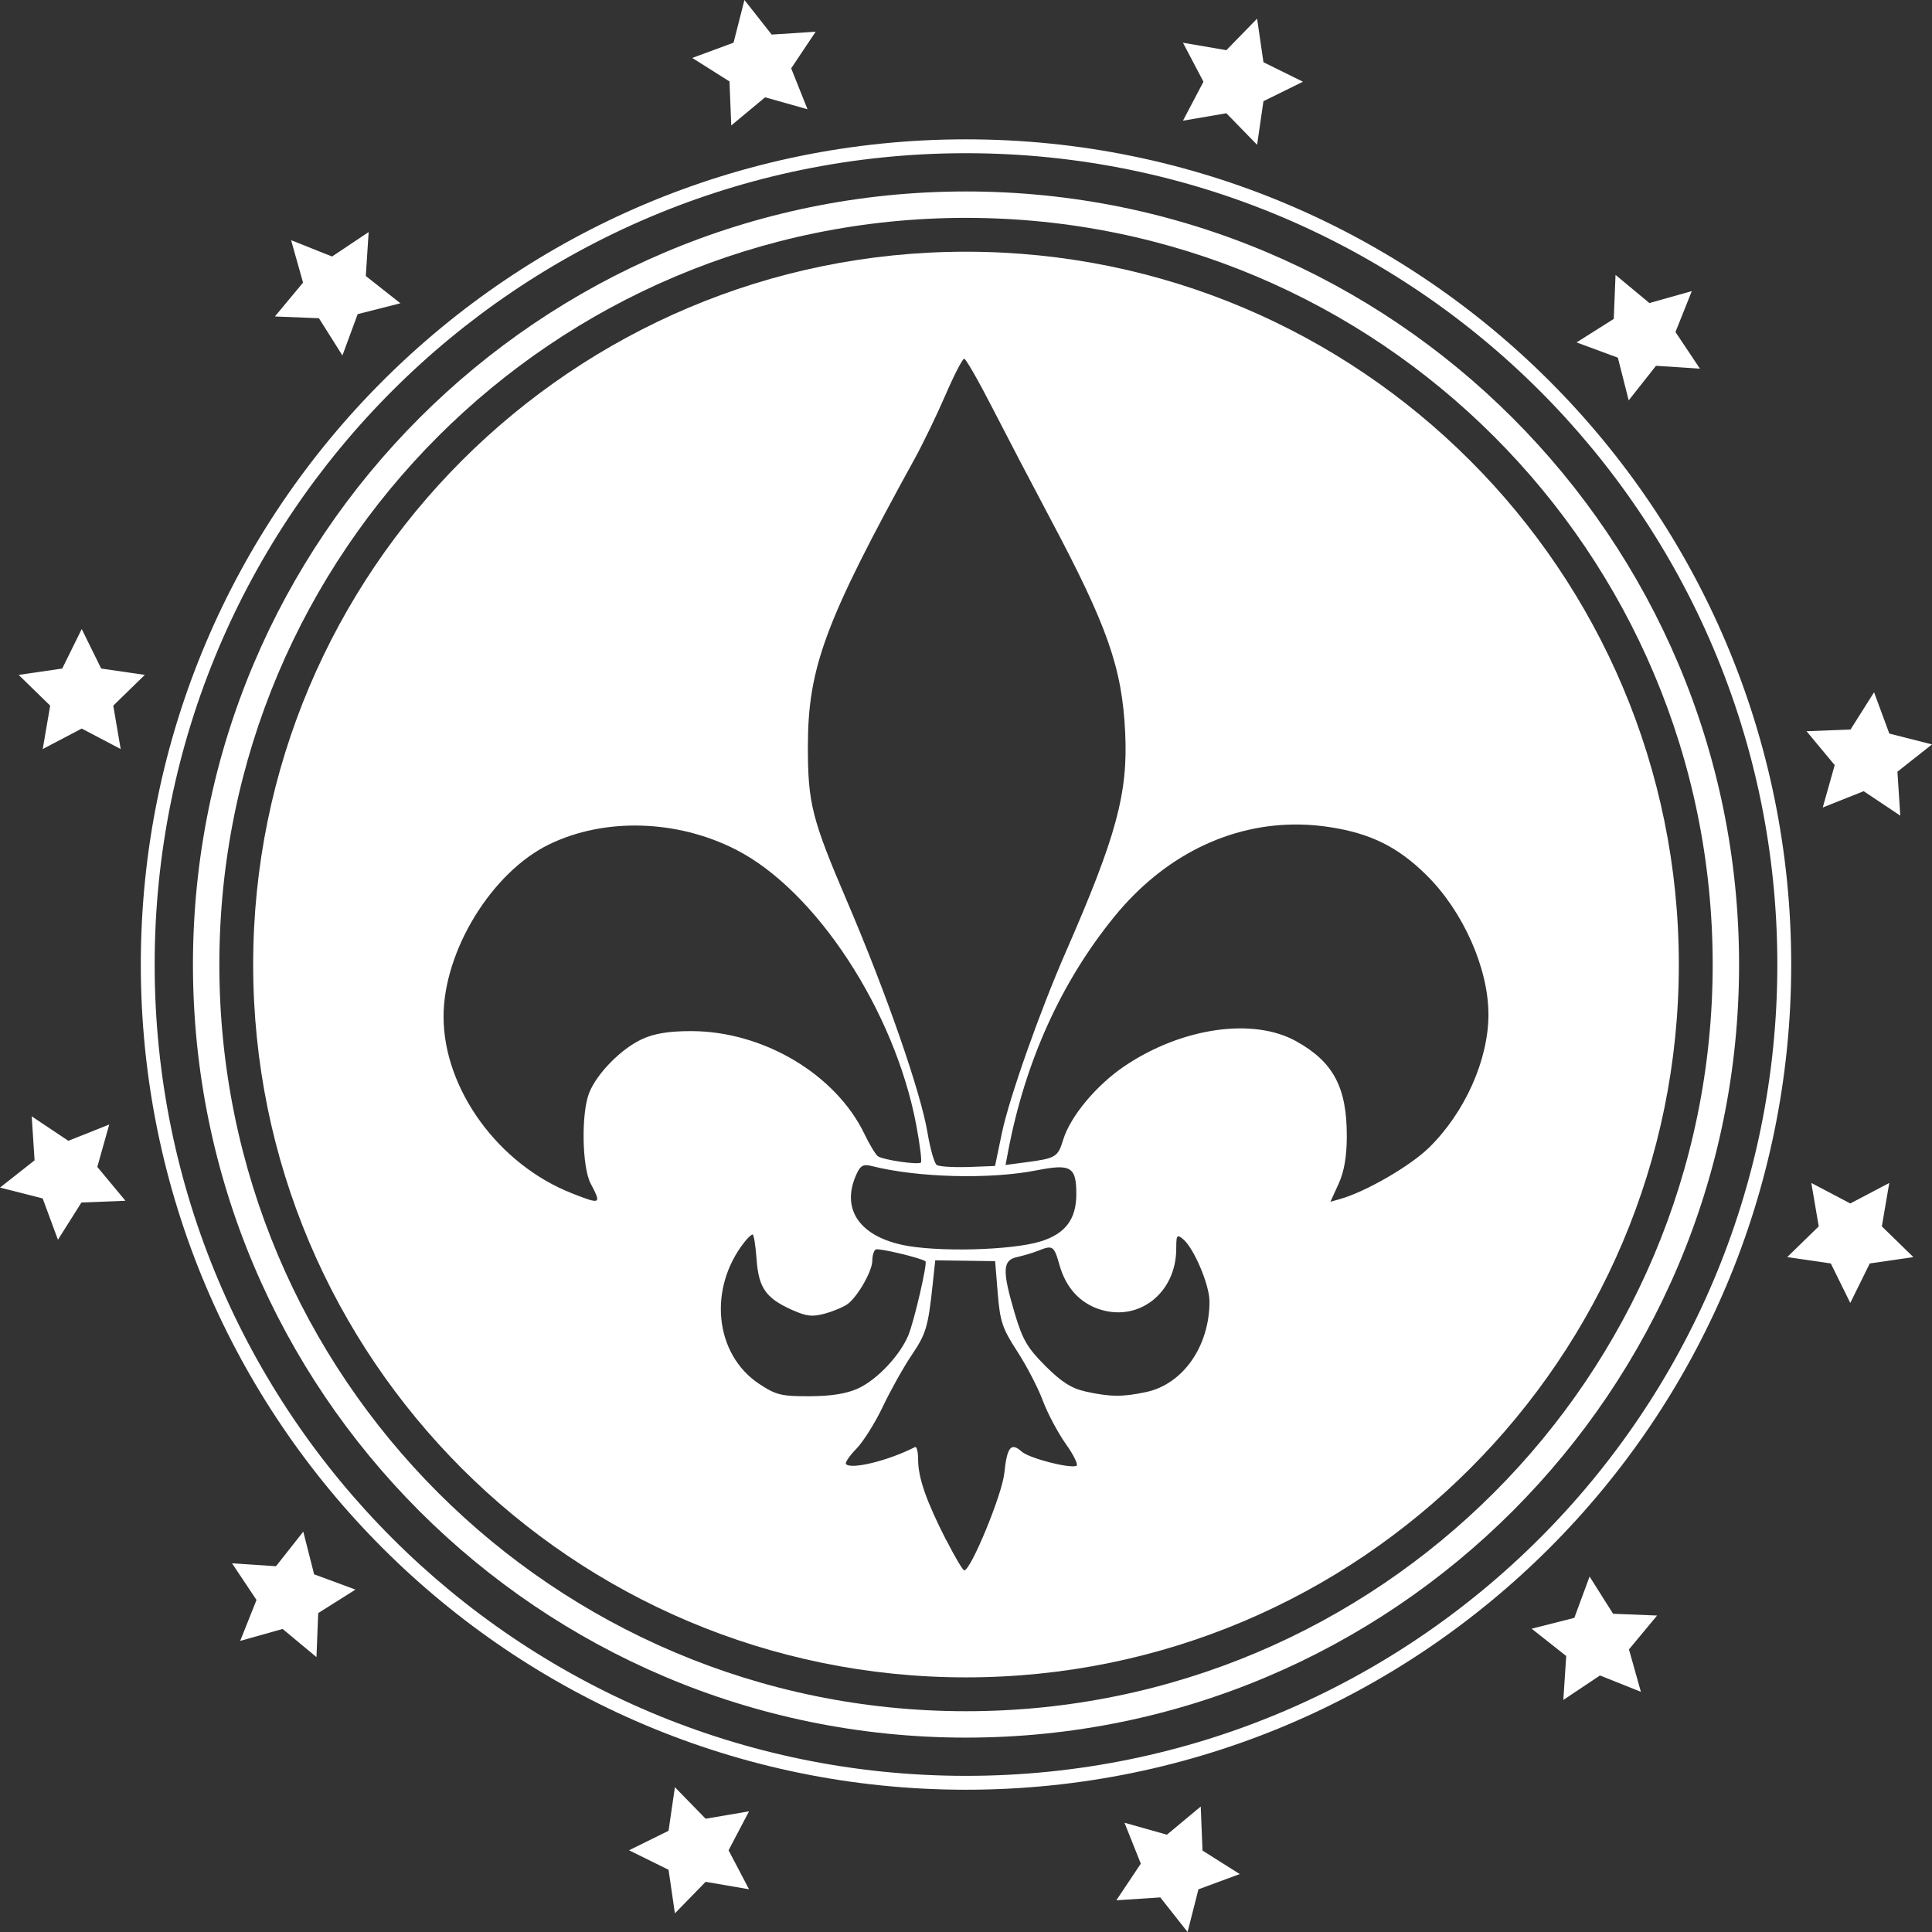
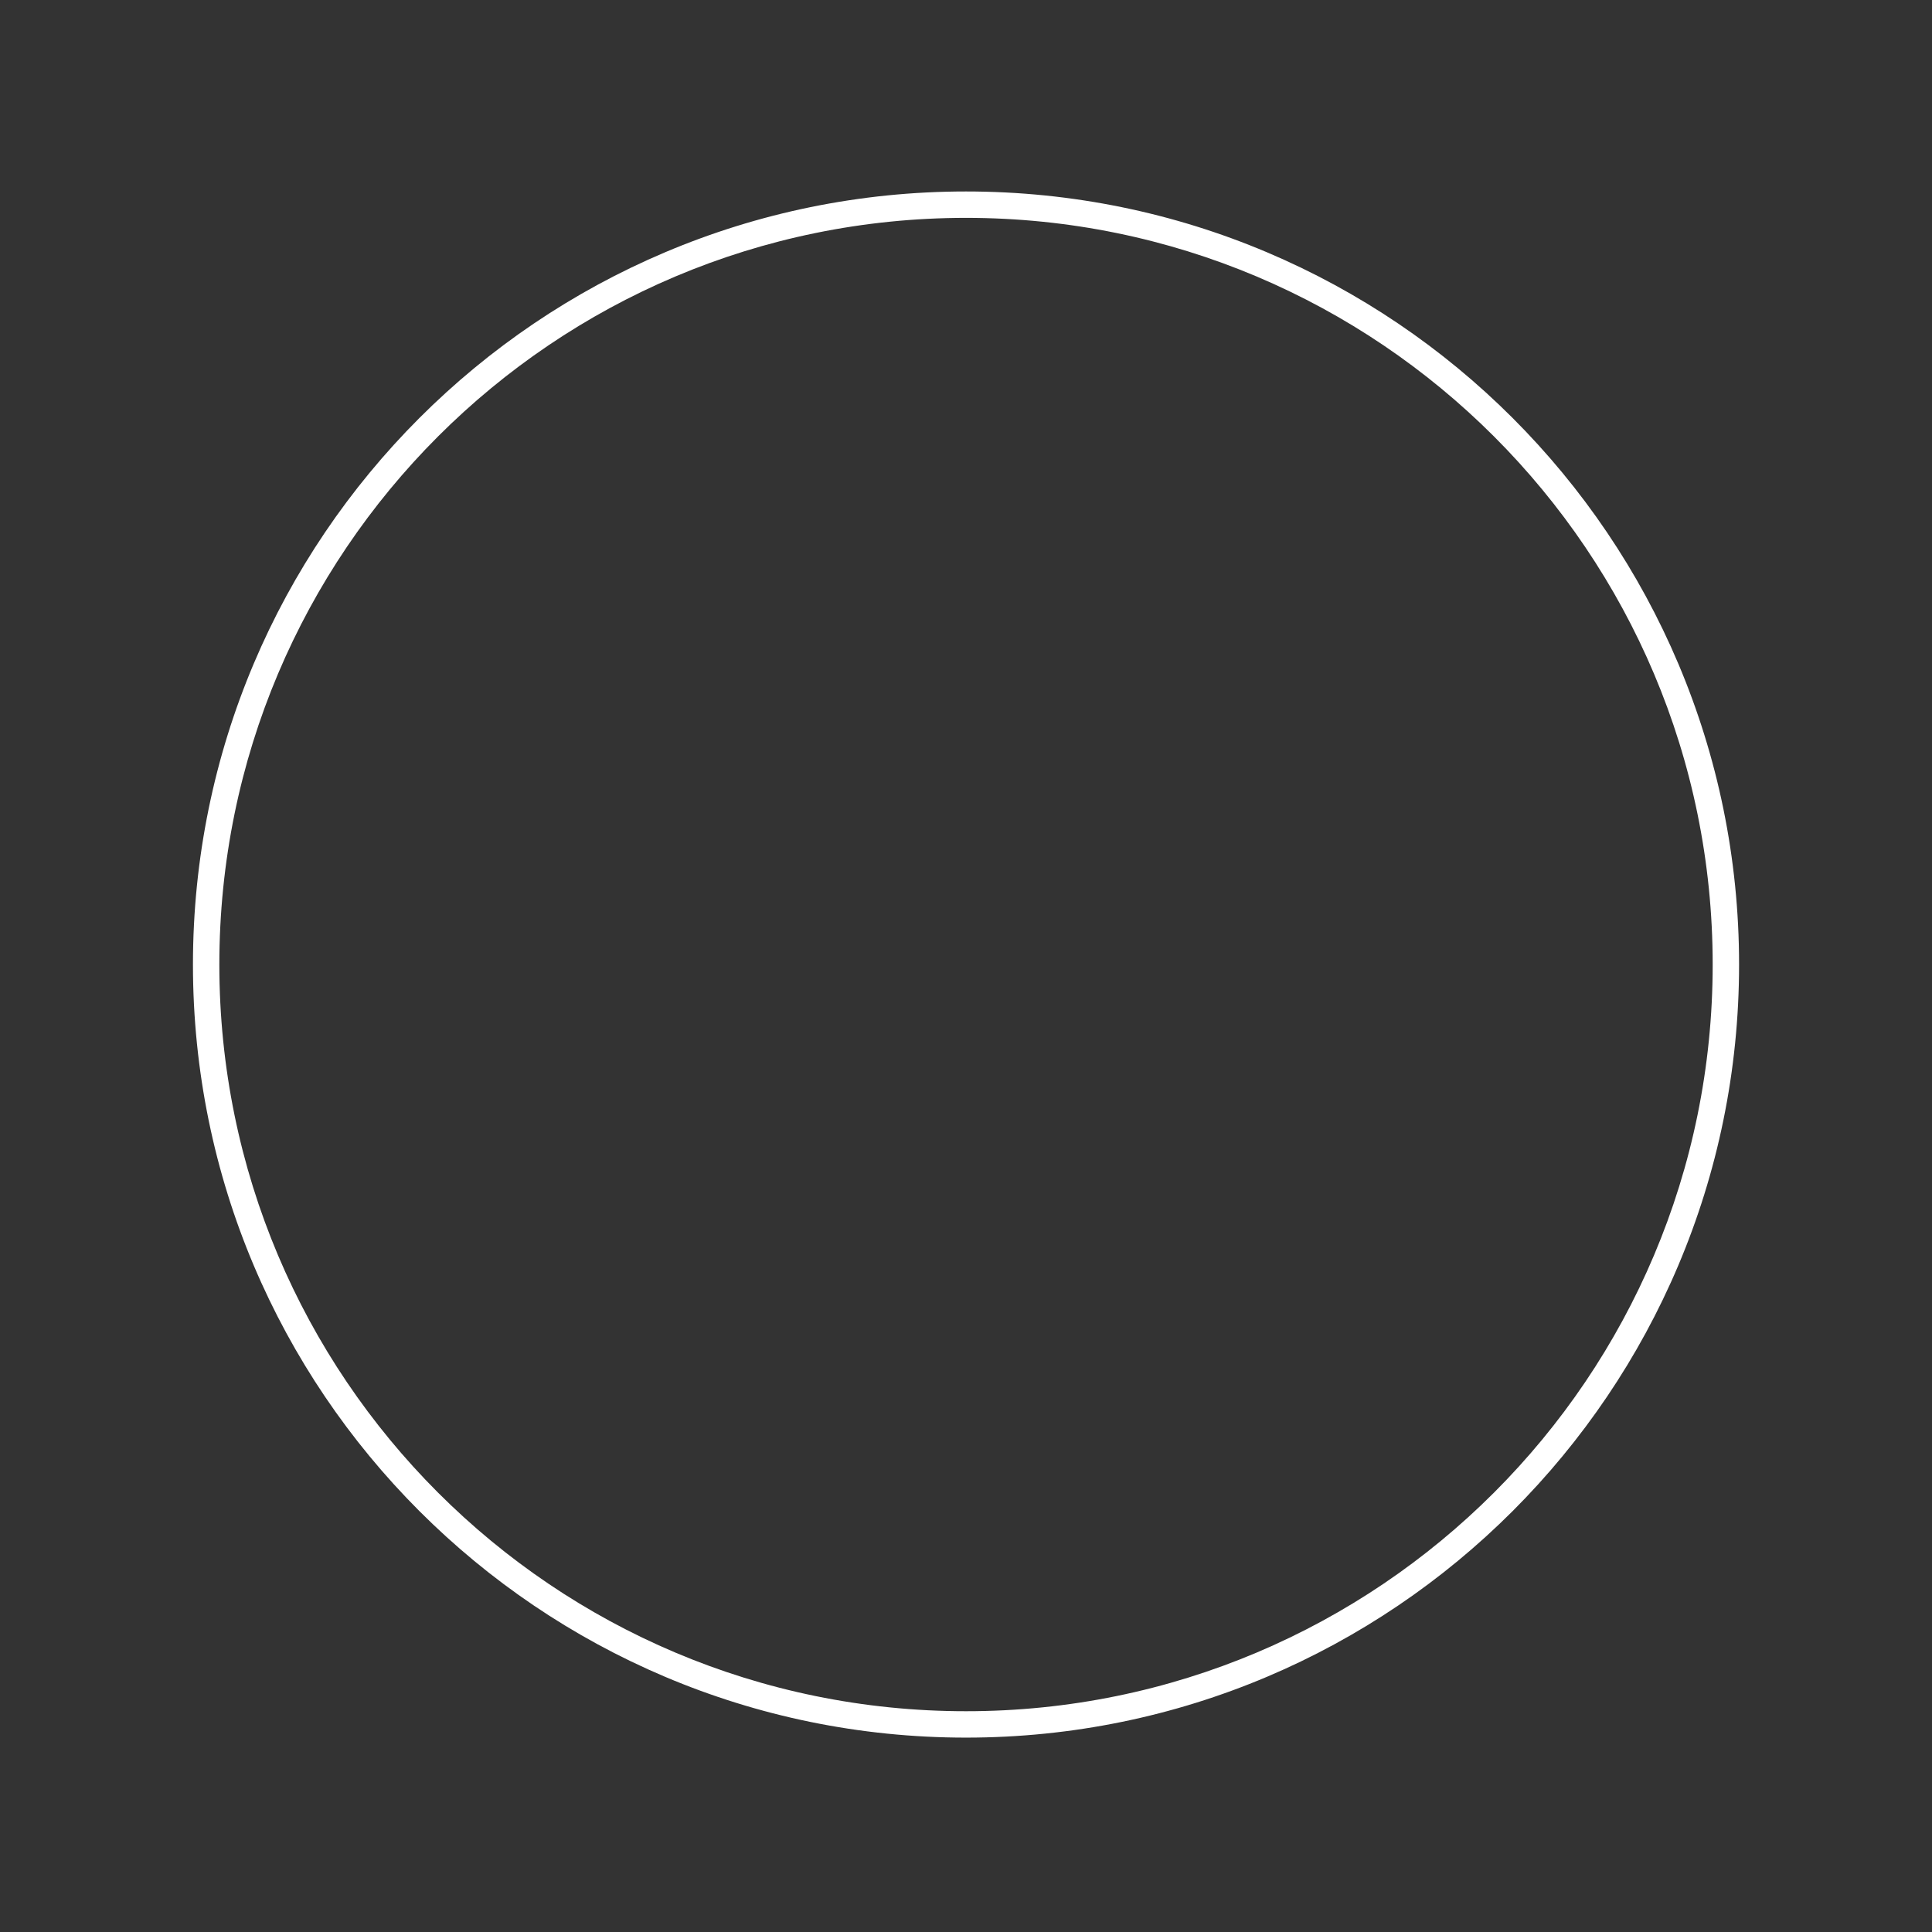
<svg xmlns="http://www.w3.org/2000/svg" width="77" height="77" viewBox="0 0 77 77" fill="none">
  <rect x="0" y="0" width="77" height="77" fill="#333333" stroke="none" />
  <g>
    <rect width="77" height="77" />
    <g id="Group">
-       <path id="path60" d="M28.41 0C12.72 0 0 12.72 0 28.41C0 44.1 12.72 56.82 28.41 56.82C44.1 56.82 56.82 44.1 56.82 28.41C56.82 12.72 44.1 0 28.41 0C28.41 0 28.41 0 28.41 0C28.41 0 28.41 0 28.41 0ZM28.338 4.265C28.404 4.265 28.916 5.158 29.474 6.249C30.033 7.34 31.053 9.292 31.741 10.585C34.052 14.93 34.631 16.579 34.754 19.16C34.87 21.581 34.408 23.287 32.383 27.919C31.343 30.299 30.134 33.725 29.843 35.115C29.843 35.115 29.567 36.438 29.567 36.438C29.567 36.438 28.491 36.48 28.491 36.48C27.899 36.496 27.337 36.463 27.242 36.397C27.242 36.397 27.242 36.398 27.242 36.398C27.148 36.332 26.983 35.749 26.876 35.111C26.605 33.489 25.241 29.566 23.676 25.904C22.266 22.609 22.108 21.984 22.108 19.731C22.108 16.578 22.788 14.745 26.373 8.235C26.698 7.643 27.247 6.508 27.591 5.712C27.935 4.916 28.271 4.265 28.338 4.265C28.338 4.265 28.338 4.265 28.338 4.265C28.338 4.265 28.338 4.265 28.338 4.265ZM41.702 22.83C42.099 22.836 42.499 22.87 42.901 22.932C44.543 23.184 45.626 23.722 46.768 24.852C48.224 26.291 49.232 28.562 49.232 30.4C49.232 32.204 48.297 34.3 46.867 35.704C46.11 36.446 44.331 37.473 43.304 37.76C43.304 37.76 42.934 37.864 42.934 37.864C42.934 37.864 43.259 37.151 43.259 37.151C43.482 36.661 43.585 36.07 43.587 35.264C43.593 33.303 43.05 32.285 41.559 31.461C39.847 30.515 37.017 30.924 34.749 32.444C33.617 33.202 32.57 34.455 32.282 35.395C32.073 36.081 31.988 36.133 30.818 36.288C30.818 36.288 29.986 36.398 29.986 36.398C29.986 36.398 30.092 35.839 30.092 35.839C30.772 32.267 32.205 29.103 34.319 26.505C36.291 24.082 38.924 22.785 41.702 22.83C41.702 22.83 41.702 22.83 41.702 22.83C41.702 22.83 41.702 22.83 41.702 22.83ZM15.462 22.873C16.754 22.909 18.064 23.23 19.244 23.832C22.43 25.458 25.573 30.262 26.428 34.81C26.574 35.586 26.657 36.256 26.613 36.3C26.512 36.402 25.12 36.199 24.9 36.052C24.81 35.986 24.57 35.596 24.367 35.172C23.223 32.785 20.326 31.063 17.453 31.063C16.565 31.063 15.993 31.156 15.501 31.382C14.669 31.763 13.697 32.751 13.39 33.528C13.07 34.338 13.105 36.477 13.449 37.134C13.887 37.97 13.866 37.981 12.715 37.533C12.715 37.533 12.715 37.531 12.715 37.531C9.779 36.386 7.588 33.374 7.588 30.484C7.588 27.867 9.507 24.736 11.792 23.623C12.897 23.085 14.17 22.837 15.462 22.873C15.462 22.873 15.462 22.873 15.462 22.873C15.462 22.873 15.462 22.873 15.462 22.873ZM24.445 36.407C24.507 36.408 24.579 36.421 24.667 36.444C26.491 36.904 29.375 36.978 31.23 36.611C32.593 36.342 32.807 36.471 32.807 37.562C32.807 38.555 32.372 39.135 31.399 39.44C30.237 39.806 27.2 39.88 25.838 39.577C25.838 39.577 25.838 39.575 25.838 39.575C24.12 39.193 23.43 38.112 24.045 36.767C24.166 36.501 24.259 36.402 24.445 36.406C24.445 36.406 24.445 36.407 24.445 36.407C24.445 36.407 24.445 36.407 24.445 36.407ZM19.905 39.168C19.953 39.168 20.024 39.611 20.063 40.154C20.146 41.299 20.433 41.709 21.481 42.176C22.062 42.435 22.293 42.46 22.808 42.315C23.151 42.219 23.553 42.047 23.702 41.933C24.11 41.62 24.675 40.62 24.676 40.212C24.676 40.012 24.738 39.812 24.812 39.766C24.922 39.699 26.639 40.108 26.795 40.239C26.88 40.314 26.339 42.645 26.11 43.191C25.77 44.003 24.854 44.968 24.098 45.31C23.645 45.515 23.03 45.612 22.175 45.615C21.055 45.619 20.836 45.565 20.175 45.128C20.175 45.128 20.175 45.129 20.175 45.129C18.389 43.949 18.117 41.316 19.59 39.458C19.716 39.298 19.858 39.168 19.905 39.168C19.905 39.168 19.905 39.168 19.905 39.168C19.905 39.168 19.905 39.168 19.905 39.168ZM36.868 39.242C36.909 39.236 36.971 39.279 37.064 39.356C37.49 39.708 38.112 41.172 38.114 41.828C38.119 43.617 37.062 45.133 35.59 45.448C34.644 45.65 34.154 45.644 33.154 45.423C33.154 45.423 33.154 45.421 33.154 45.421C32.612 45.301 32.204 45.039 31.571 44.405C30.854 43.687 30.661 43.355 30.352 42.311C29.848 40.607 29.865 40.193 30.443 40.07C30.694 40.011 31.07 39.904 31.28 39.819C31.868 39.581 31.92 39.615 32.136 40.386C32.387 41.277 32.938 41.889 33.723 42.148C35.3 42.667 36.789 41.494 36.789 39.733C36.789 39.393 36.799 39.251 36.868 39.242C36.868 39.242 36.868 39.242 36.868 39.242C36.868 39.242 36.868 39.242 36.868 39.242ZM27.184 40.198L28.378 40.215C28.378 40.215 29.571 40.231 29.571 40.231C29.571 40.231 29.675 41.513 29.675 41.513C29.767 42.64 29.861 42.918 30.453 43.828C30.823 44.398 31.281 45.279 31.471 45.788C31.66 46.296 32.076 47.078 32.394 47.525C32.712 47.972 32.898 48.361 32.807 48.392C32.497 48.495 30.913 48.08 30.625 47.819C30.204 47.438 30.045 47.638 29.937 48.68C29.848 49.538 28.604 52.555 28.339 52.555C28.284 52.555 27.962 52.011 27.623 51.345C27.623 51.345 27.623 51.356 27.623 51.356C26.829 49.798 26.502 48.862 26.502 48.149C26.502 47.834 26.446 47.605 26.377 47.641C25.33 48.178 23.851 48.545 23.628 48.322C23.576 48.272 23.761 47.995 24.04 47.709C24.318 47.424 24.795 46.664 25.1 46.02C25.405 45.377 25.918 44.462 26.238 43.986C26.823 43.12 26.901 42.858 27.085 41.13C27.085 41.13 27.184 40.198 27.184 40.198C27.184 40.198 27.184 40.198 27.184 40.198Z" fill="#FFFFFF" transform="translate(10.09 10.032)" />
-       <path id="path61" d="M32.888 0C14.728 0 0 14.728 0 32.888C0 51.049 14.728 65.777 32.888 65.777C51.049 65.777 65.777 51.049 65.777 32.888C65.777 14.728 51.049 0 32.888 0C32.888 0 32.888 0 32.888 0C32.888 0 32.888 0 32.888 0ZM32.888 0.553C50.75 0.553 65.224 15.026 65.224 32.889C65.224 50.75 50.75 65.224 32.888 65.224C15.026 65.224 0.552 50.75 0.552 32.889C0.552 15.026 15.026 0.553 32.888 0.553C32.888 0.553 32.888 0.553 32.888 0.553C32.888 0.553 32.888 0.553 32.888 0.553Z" fill="#FFFFFF" transform="translate(5.612 5.553)" />
-       <path id="path62" d="M3.257 25.071L4.033 26.645L5.771 26.898L4.514 28.123L4.81 29.853L3.257 29.037L1.703 29.853L2 28.123L0.743 26.898L2.48 26.645L3.257 25.071L3.257 25.071ZM1.264 44.492L2.724 45.467L4.354 44.817L3.878 46.507L5 47.857L3.246 47.926L2.309 49.41L1.701 47.764L0 47.331L1.378 46.244L1.264 44.492L1.264 44.492ZM9.249 62.307L11 62.422L12.087 61.043L12.52 62.745L14.167 63.353L12.682 64.29L12.613 66.044L11.263 64.922L9.573 65.398L10.223 63.767L9.249 62.307L9.249 62.307ZM25.071 73.743L26.645 72.966L26.898 71.229L28.123 72.486L29.853 72.19L29.037 73.743L29.853 75.297L28.123 75L26.898 76.257L26.645 74.52L25.071 73.743L25.071 73.743ZM44.492 75.736L45.467 74.276L44.817 72.645L46.507 73.122L47.856 71.999L47.926 73.754L49.41 74.691L47.764 75.299L47.331 77L46.244 75.622L44.492 75.736L44.492 75.736ZM62.307 67.751L62.422 66L61.043 64.912L62.745 64.48L63.353 62.833L64.29 64.317L66.044 64.387L64.922 65.737L65.398 67.427L63.767 66.776L62.307 67.751L62.307 67.751ZM73.743 51.929L72.967 50.355L71.229 50.102L72.486 48.877L72.19 47.147L73.743 47.964L75.297 47.147L75.001 48.877L76.257 50.102L74.52 50.355L73.743 51.929L73.743 51.929ZM75.736 32.508L74.276 31.533L72.646 32.183L73.122 30.493L71.999 29.143L73.754 29.074L74.691 27.59L75.299 29.236L77 29.669L75.622 30.756L75.736 32.508L75.736 32.508ZM67.751 14.693L66 14.579L64.912 15.957L64.48 14.255L62.833 13.647L64.317 12.71L64.387 10.956L65.737 12.078L67.427 11.602L66.776 13.233L67.751 14.693L67.751 14.693ZM51.929 3.257L50.355 4.033L50.102 5.771L48.877 4.514L47.147 4.81L47.964 3.257L47.147 1.703L48.877 2L50.102 0.743L50.355 2.48L51.929 3.257L51.929 3.257ZM32.508 1.264L31.533 2.724L32.183 4.354L30.494 3.878L29.144 5L29.074 3.246L27.59 2.309L29.236 1.701L29.669 0L30.756 1.378L32.508 1.264L32.508 1.264ZM14.693 9.249L14.579 11L15.957 12.087L14.255 12.52L13.647 14.167L12.71 12.682L10.956 12.613L12.078 11.263L11.602 9.573L13.233 10.223L14.693 9.249L14.693 9.249Z" fill="#FFFFFF" />
      <path id="path63" d="M30.811 0C13.801 0 0 13.801 0 30.811C0 47.821 13.801 61.622 30.811 61.622C47.821 61.622 61.621 47.821 61.621 30.811C61.621 13.801 47.821 0 30.811 0C30.811 0 30.811 0 30.811 0C30.811 0 30.811 0 30.811 0ZM30.811 1.052C47.252 1.052 60.569 14.369 60.569 30.811C60.569 47.252 47.252 60.57 30.811 60.57C14.369 60.57 1.052 47.252 1.052 30.811C1.052 14.369 14.369 1.052 30.811 1.052C30.811 1.052 30.811 1.052 30.811 1.052C30.811 1.052 30.811 1.052 30.811 1.052Z" fill="#FFFFFF" transform="translate(7.69 7.631)" />
    </g>
  </g>
</svg>